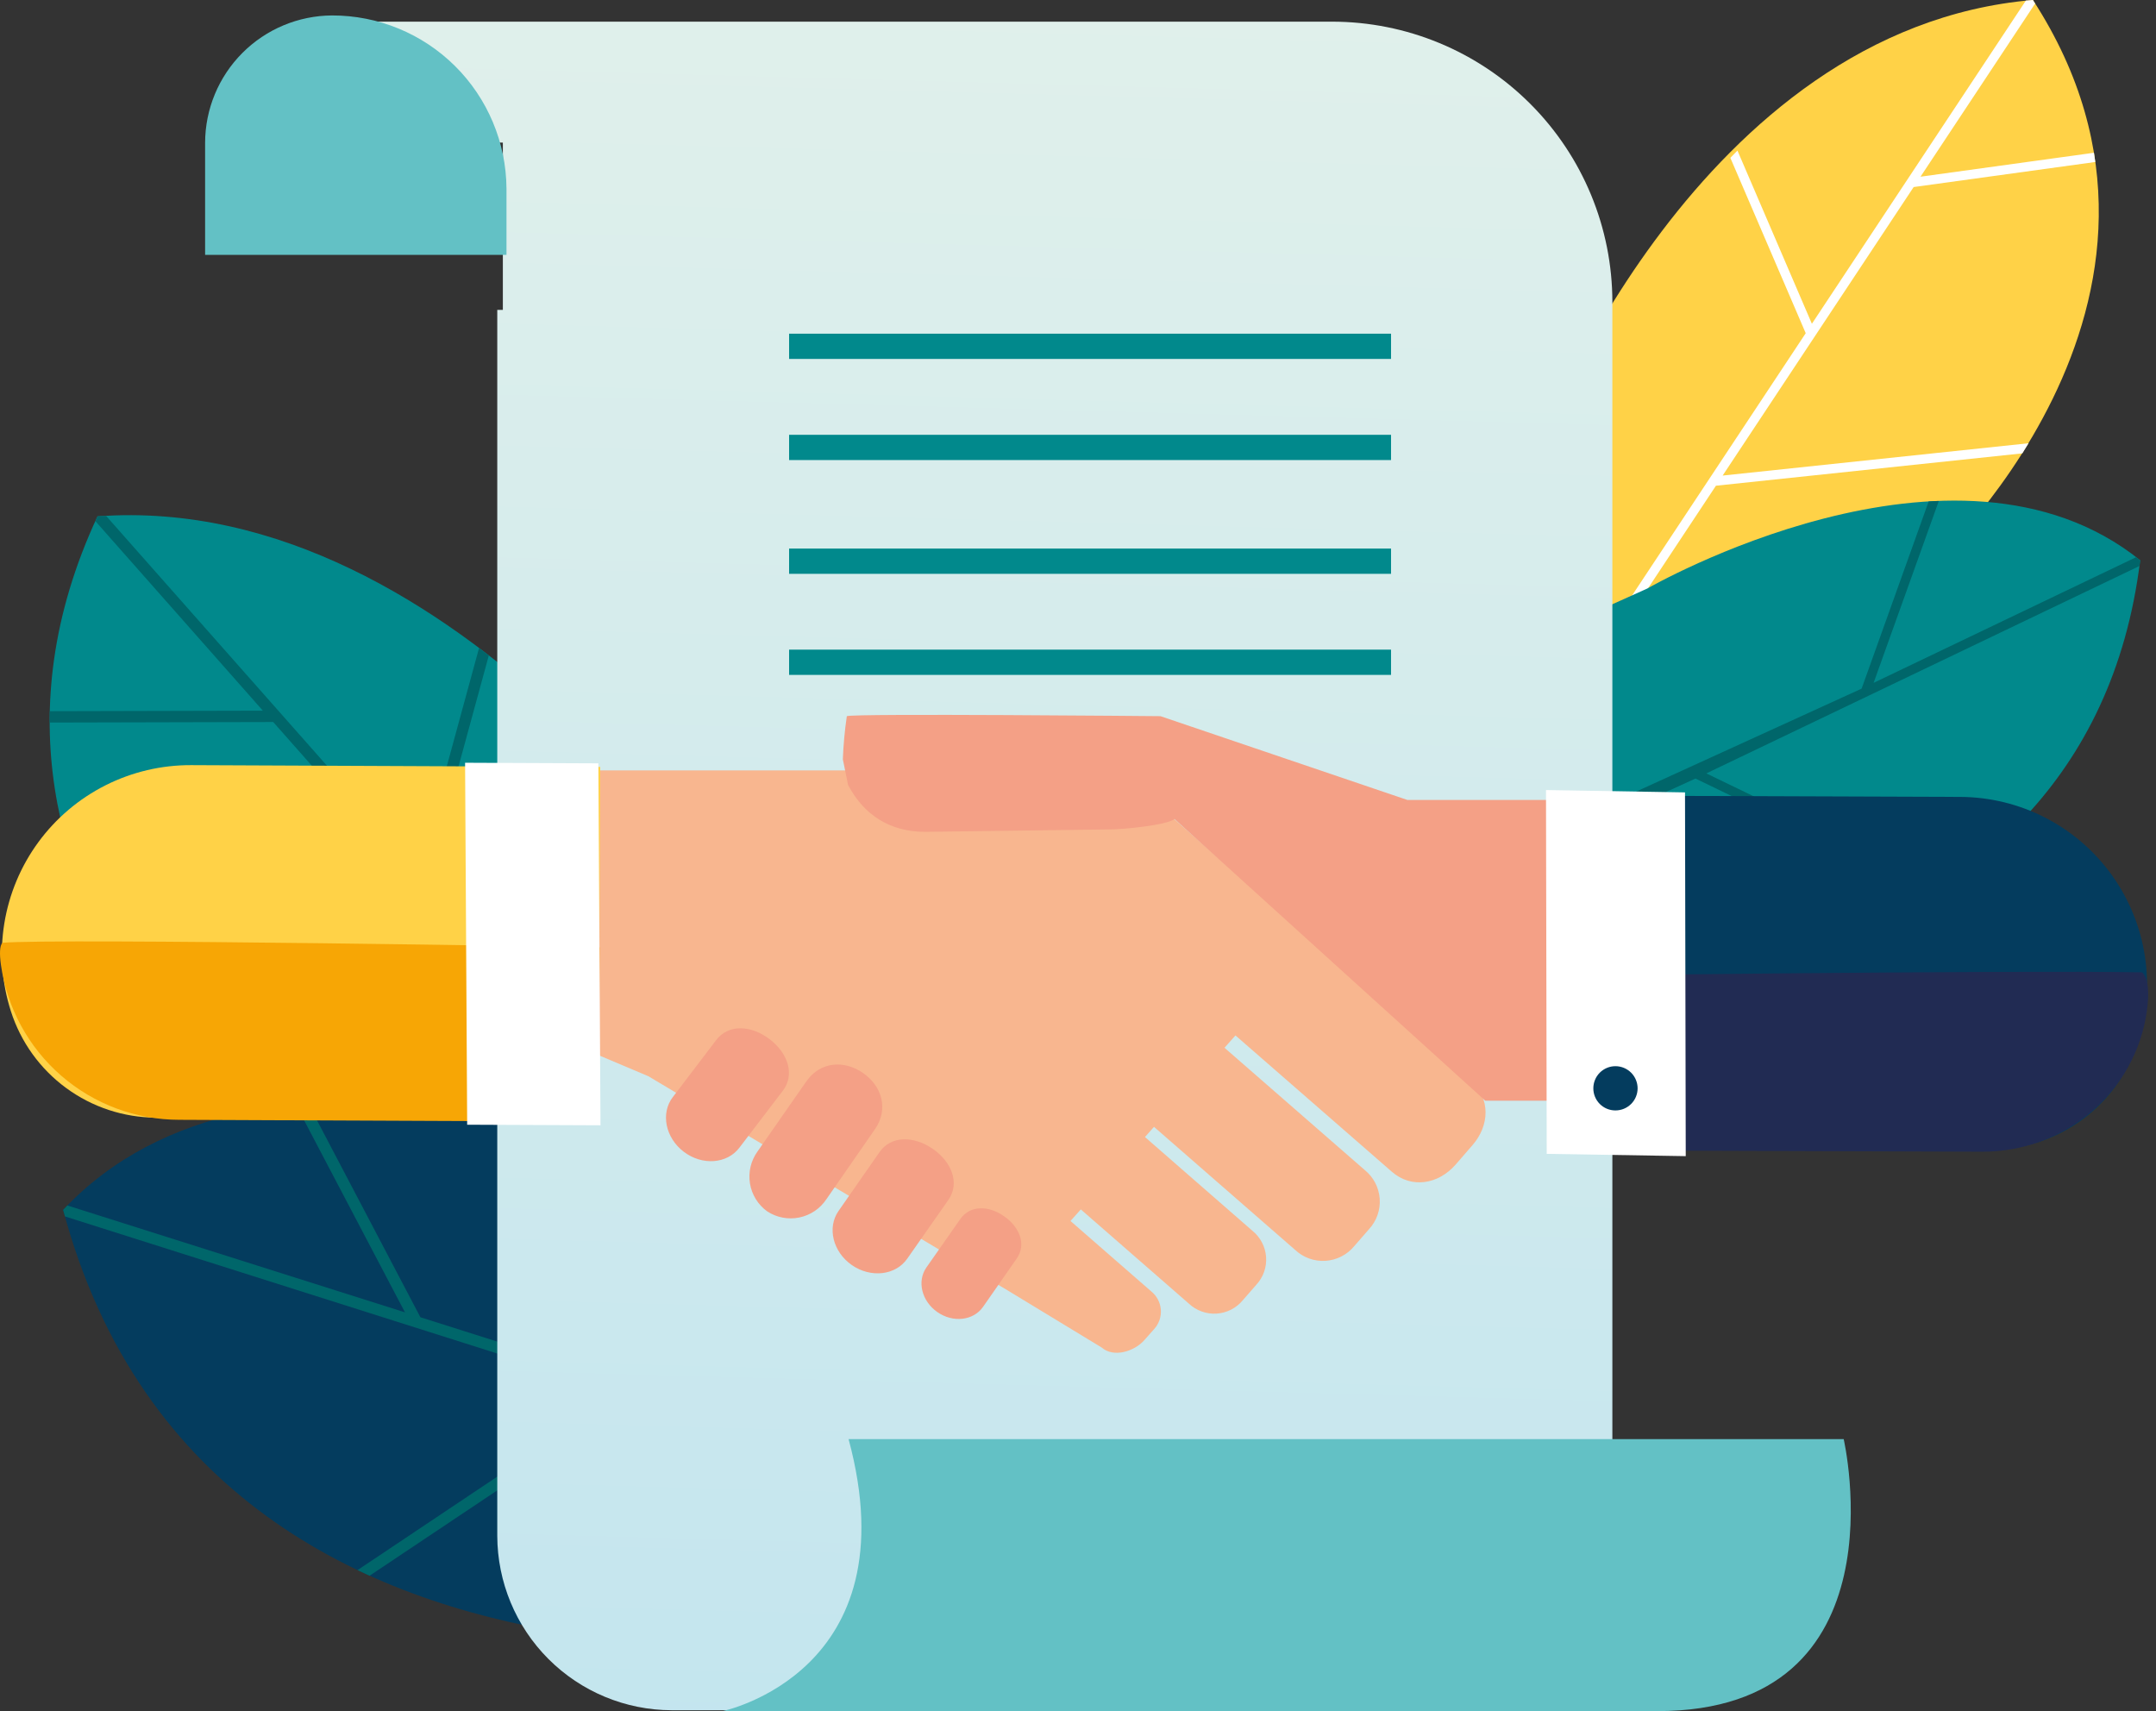
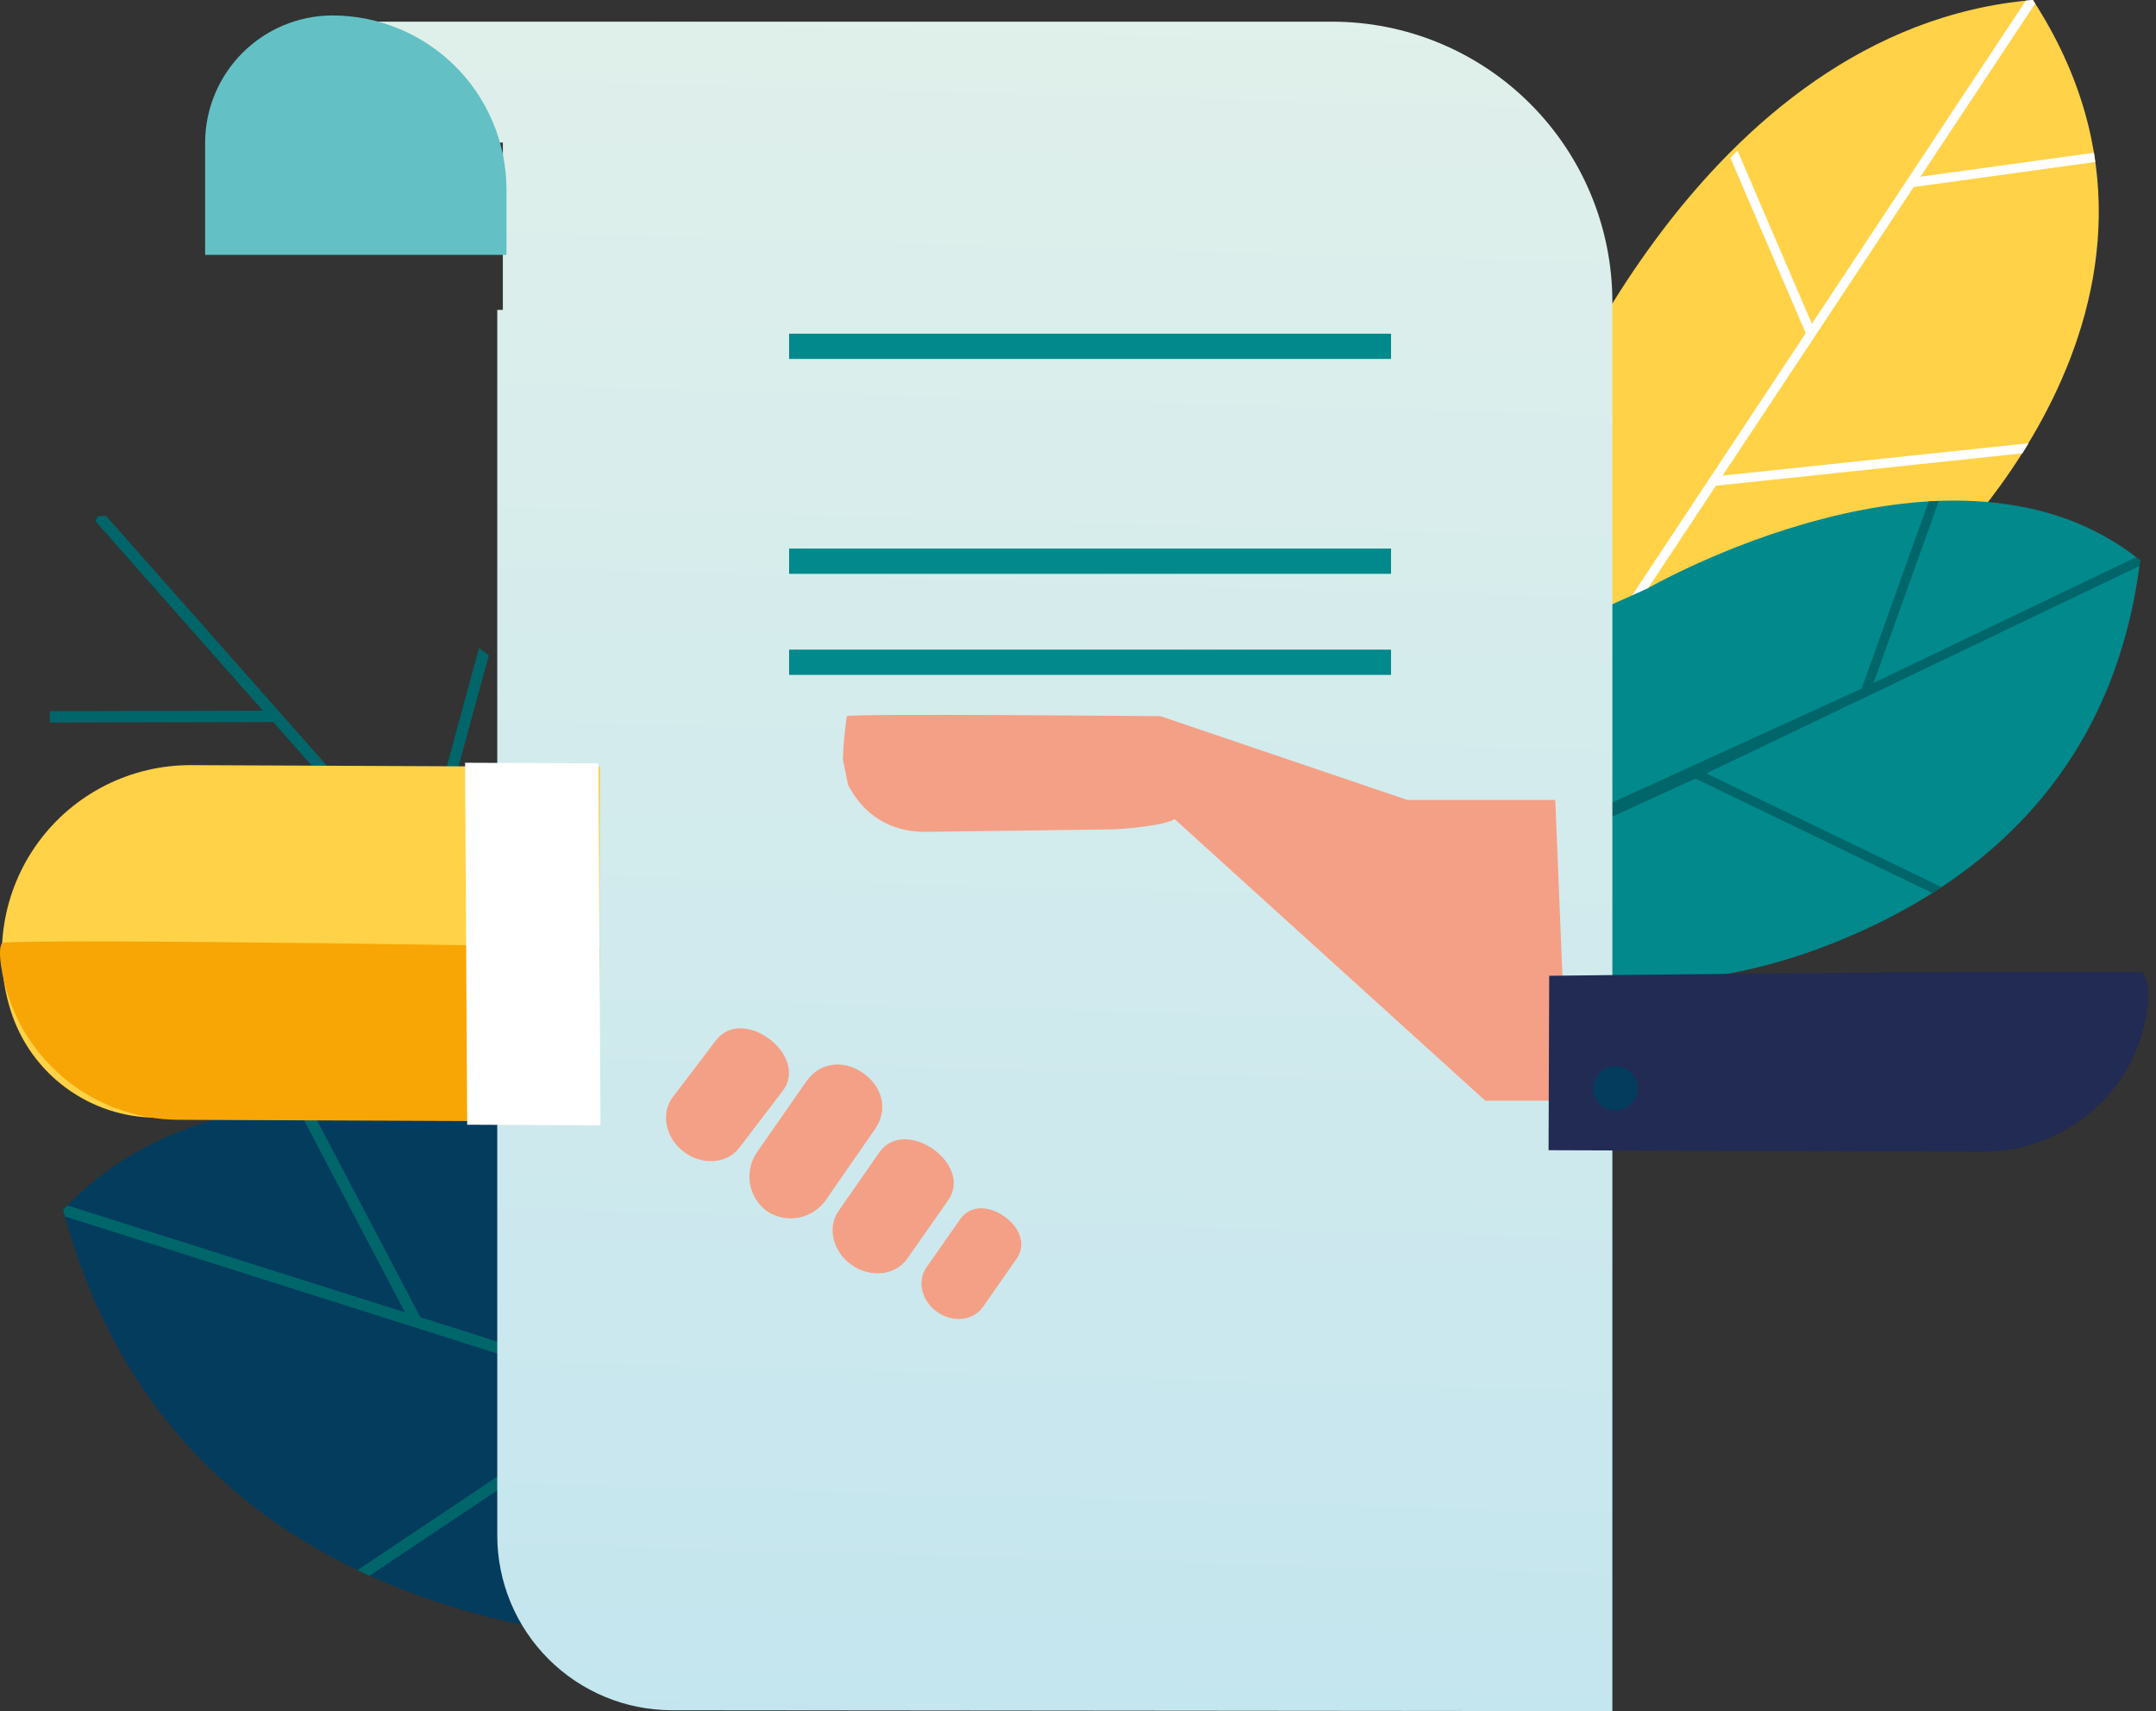
<svg xmlns="http://www.w3.org/2000/svg" width="189" height="150" viewBox="0 0 189 150" fill="none">
  <rect x="0" y="0" width="189" height="150" fill="#333333" stroke="none" />
  <g clip-path="url(#clip0)">
-     <path d="M64.794 81.112C64.794 81.112 40.361 42.919 8.547 45.265C-7.662 80.047 28.349 104.023 28.349 104.023L67.254 111.636L64.794 81.112Z" fill="#01898C" />
    <path d="M41.995 56.804L36.7 76.216L9.301 45.223C9.049 45.223 8.803 45.244 8.547 45.265C8.483 45.401 8.428 45.538 8.368 45.691L23.041 62.297L4.367 62.343C4.367 62.522 4.367 62.697 4.367 62.871V63.34L23.948 63.293L48.401 90.944L15.626 92.068L16.43 93.038L49.253 91.91L66.62 111.543L67.275 111.671L67.194 110.691L37.492 77.093L42.851 57.456L41.995 56.804Z" fill="#00666A" />
    <path d="M57.996 101.716C57.996 101.716 22.917 87.537 5.534 106.059C18.942 156.199 83.646 142.638 83.646 142.638L57.996 101.716Z" fill="#043C5E" />
    <path d="M5.534 106.059C5.585 106.255 5.64 106.442 5.691 106.634L54.539 122.124L31.341 137.64L32.397 138.134L55.761 122.512L74.839 128.562L74.018 127.251L36.853 115.473L26.991 96.692L25.914 96.794L35.5 115.043L5.908 105.676C5.776 105.812 5.644 105.94 5.517 106.076L5.534 106.059Z" fill="#00666A" />
    <path d="M135.163 38.678C135.163 38.678 148.844 2.499 178.21 0C195.377 26.445 168.803 50.081 168.803 50.081L138.015 60.725L135.163 38.678Z" fill="#FFD247" />
    <path d="M152.309 13.199L158.834 28.383L177.593 0.051C177.797 0.051 178.019 0.013 178.21 0C178.278 0.102 178.338 0.209 178.406 0.311L168.356 15.49L183.561 13.391L183.624 13.817L183.676 14.2L167.756 16.397L151.011 41.689L177.827 38.857C177.644 39.16 177.465 39.453 177.282 39.743L150.423 42.579L138.535 60.538L138.015 60.717L137.968 59.908L158.294 29.209L151.687 13.838L152.309 13.199Z" fill="white" />
    <path d="M144.413 51.588L120.057 62.548C127.868 66.98 134.299 74.576 134.47 83.837C134.47 84.433 134.47 85.016 134.444 85.596C142.875 86.955 151.514 86.105 159.519 83.13C172.557 78.264 185.233 68.517 187.613 49.114C171.344 36.043 144.413 51.588 144.413 51.588Z" fill="#01898C" />
    <path d="M187.617 49.127C187.498 49.029 187.375 48.94 187.255 48.846L164.244 59.861L169.961 43.916C169.663 43.916 169.369 43.941 169.071 43.958L163.193 60.368L132.082 74.572C132.252 74.909 132.418 75.245 132.571 75.59L148.627 68.249L169.412 78.293C169.68 78.123 169.948 77.953 170.216 77.774L149.58 67.798L187.562 49.612C187.575 49.451 187.6 49.289 187.617 49.127Z" fill="#00666A" />
    <path d="M28.562 1.899V12.497H44.081V27.165H43.592V134.629C43.601 138.683 45.214 142.567 48.08 145.434C50.945 148.3 54.829 149.914 58.881 149.923L141.344 150V26.484C141.344 19.963 138.755 13.71 134.145 9.1C129.536 4.489 123.285 1.899 116.766 1.899H28.562Z" fill="url(#paint0_linear)" />
    <path d="M17.98 22.341V12.514C17.989 9.561 19.163 6.732 21.248 4.642C23.333 2.551 26.159 1.37 29.111 1.354C33.146 1.349 37.019 2.942 39.884 5.785C42.748 8.627 44.372 12.489 44.4 16.525V22.341H17.98Z" fill="#63C1C5" />
    <path d="M121.942 29.252H69.174V31.465H121.942V29.252Z" fill="#01898C" />
-     <path d="M121.942 38.116H69.174V40.33H121.942V38.116Z" fill="#01898C" />
+     <path d="M121.942 38.116H69.174V40.33V38.116Z" fill="#01898C" />
    <path d="M121.942 48.088H69.174V50.303H121.942V48.088Z" fill="#01898C" />
    <path d="M121.942 56.949H69.174V59.163H121.942V56.949Z" fill="#01898C" />
-     <path d="M145.29 150H63.342C63.342 150 79.909 146.594 74.388 126.156H161.622C161.622 126.156 167.143 150 145.29 150Z" fill="#63C1C5" />
-     <path d="M128.94 94.763L98.101 67.534H44.524V91.544L51.219 91.969L56.838 94.345L88.379 113.148L96.565 118.121C97.637 119.058 99.468 118.449 100.315 117.478L101.166 116.52C101.377 116.291 101.538 116.021 101.641 115.728C101.743 115.434 101.784 115.122 101.761 114.811C101.739 114.501 101.653 114.199 101.508 113.923C101.364 113.647 101.165 113.404 100.923 113.208L93.841 107.034L94.747 106.02L104.222 114.281C104.546 114.585 104.929 114.819 105.347 114.969C105.765 115.12 106.209 115.183 106.652 115.154C107.096 115.126 107.528 115.007 107.924 114.805C108.319 114.602 108.669 114.321 108.951 113.978L110.139 112.616C110.439 112.289 110.67 111.905 110.816 111.486C110.962 111.066 111.02 110.622 110.987 110.179C110.955 109.737 110.831 109.305 110.625 108.912C110.419 108.519 110.135 108.173 109.79 107.894L100.37 99.676L101.162 98.782L113.536 109.571C113.891 109.904 114.31 110.161 114.768 110.325C115.226 110.49 115.712 110.559 116.198 110.528C116.683 110.496 117.157 110.366 117.59 110.144C118.023 109.923 118.407 109.615 118.716 109.239L120.014 107.749C120.344 107.391 120.597 106.969 120.758 106.509C120.919 106.05 120.983 105.562 120.948 105.076C120.912 104.59 120.777 104.117 120.552 103.686C120.326 103.254 120.014 102.873 119.635 102.567L107.342 91.85L108.304 90.769L122.011 102.716C123.739 104.224 126.097 103.819 127.604 102.09L129.081 100.387C130.588 98.667 130.677 96.27 128.94 94.763Z" fill="#F8B68F" />
    <path d="M137.415 96.491L136.338 70.127H123.377L101.732 62.782C101.732 62.782 74.728 62.526 74.235 62.782C74.05 64.035 73.934 65.297 73.886 66.563L74.345 68.811C76.129 72.179 78.925 72.945 81.22 72.92L97.395 72.707C98.357 72.707 102.26 72.354 102.962 71.796L130.204 96.491H137.415Z" fill="#F4A086" />
    <path d="M79.526 110.346C78.504 111.807 76.333 112.05 74.673 110.9C73.013 109.742 72.49 107.617 73.507 106.157L77.099 101C78.117 99.536 80.1 99.561 81.782 100.719C83.446 101.878 84.153 103.73 83.135 105.19L79.526 110.346Z" fill="#F4A086" />
    <path d="M72.438 105.135C71.888 105.959 71.034 106.532 70.063 106.73C69.092 106.928 68.083 106.734 67.254 106.191V106.191C66.446 105.608 65.903 104.728 65.743 103.744C65.583 102.76 65.821 101.754 66.403 100.945L70.685 94.797C71.898 93.055 74.001 92.906 75.661 94.064C77.325 95.218 77.912 97.249 76.699 98.991L72.438 105.135Z" fill="#F4A086" />
    <path d="M64.811 100.617C63.73 102.035 61.55 102.193 59.941 100.967C58.328 99.74 57.898 97.594 58.975 96.181L62.78 91.178C63.857 89.76 65.837 89.866 67.463 91.093C69.072 92.319 69.706 94.197 68.624 95.619L64.811 100.617Z" fill="#F4A086" />
    <path d="M86.174 114.566C85.323 115.775 83.544 115.976 82.173 115.022C80.798 114.068 80.368 112.314 81.211 111.109L84.191 106.851C85.042 105.642 86.668 105.663 88.022 106.621C89.397 107.575 89.98 109.103 89.141 110.308L86.174 114.566Z" fill="#F4A086" />
-     <path d="M171.834 69.859L135.861 69.731L135.751 100.651L174.443 100.788C177.311 100.797 180.108 99.899 182.434 98.221C184.76 96.543 186.495 94.171 187.391 91.446V91.446C188.202 88.981 188.418 86.358 188.022 83.793C187.625 81.228 186.627 78.793 185.11 76.688C183.593 74.583 181.599 72.866 179.291 71.679C176.984 70.492 174.428 69.868 171.834 69.859V69.859Z" fill="#043C5E" />
    <path d="M187.783 85.238C176.69 85.038 135.806 85.54 135.806 85.54L135.751 100.83L173.749 100.962C180.943 100.988 187.191 95.776 188.196 88.653C188.422 87.069 188.354 85.804 187.783 85.238Z" fill="#212B53" />
-     <path d="M147.712 69.463L147.776 101.35L135.589 101.15L135.525 69.258L147.712 69.463Z" fill="white" />
    <path d="M141.621 93.464C142.135 93.467 142.628 93.673 142.991 94.037C143.354 94.402 143.557 94.896 143.557 95.41V95.41C143.556 95.665 143.505 95.917 143.406 96.153C143.308 96.388 143.164 96.601 142.983 96.781C142.802 96.96 142.587 97.102 142.351 97.199C142.115 97.295 141.863 97.344 141.608 97.343V97.343C141.353 97.343 141.101 97.293 140.865 97.195C140.63 97.097 140.416 96.953 140.237 96.773C140.057 96.592 139.915 96.377 139.819 96.141C139.722 95.905 139.674 95.652 139.675 95.397V95.397C139.676 95.143 139.727 94.891 139.825 94.655C139.923 94.42 140.066 94.207 140.247 94.027C140.428 93.848 140.642 93.706 140.878 93.609C141.113 93.512 141.366 93.463 141.621 93.464V93.464Z" fill="#043C5E" />
    <path d="M16.762 67.074L52.616 67.231L52.479 98.148L13.676 97.977C10.842 97.965 8.085 97.055 5.799 95.378C3.514 93.702 1.817 91.344 0.954 88.644V88.644C0.157 86.16 -0.04 83.522 0.379 80.947C0.797 78.372 1.819 75.932 3.361 73.828C4.903 71.724 6.922 70.015 9.251 68.841C11.58 67.667 14.154 67.062 16.762 67.074V67.074Z" fill="#FFD247" />
    <path d="M0.209 82.649C4.721 82.224 52.565 83.041 52.565 83.041L52.496 98.327L15.737 98.165C11.927 98.169 8.244 96.796 5.367 94.299C2.49 91.801 0.613 88.347 0.081 84.574C-0.051 83.603 -0.03 82.9 0.209 82.649Z" fill="#F7A605" />
    <path d="M40.77 66.865L40.953 98.595L52.641 98.646L52.454 66.916L40.77 66.865Z" fill="white" />
  </g>
  <defs>
    <linearGradient id="paint0_linear" x1="87.026" y1="0.119" x2="82.349" y2="171.14" gradientUnits="userSpaceOnUse">
      <stop stop-color="#E0F0EB" />
      <stop offset="1" stop-color="#C0E4EF" />
    </linearGradient>
    <clipPath id="clip0">
      <rect width="188.315" height="150" fill="white" />
    </clipPath>
  </defs>
</svg>